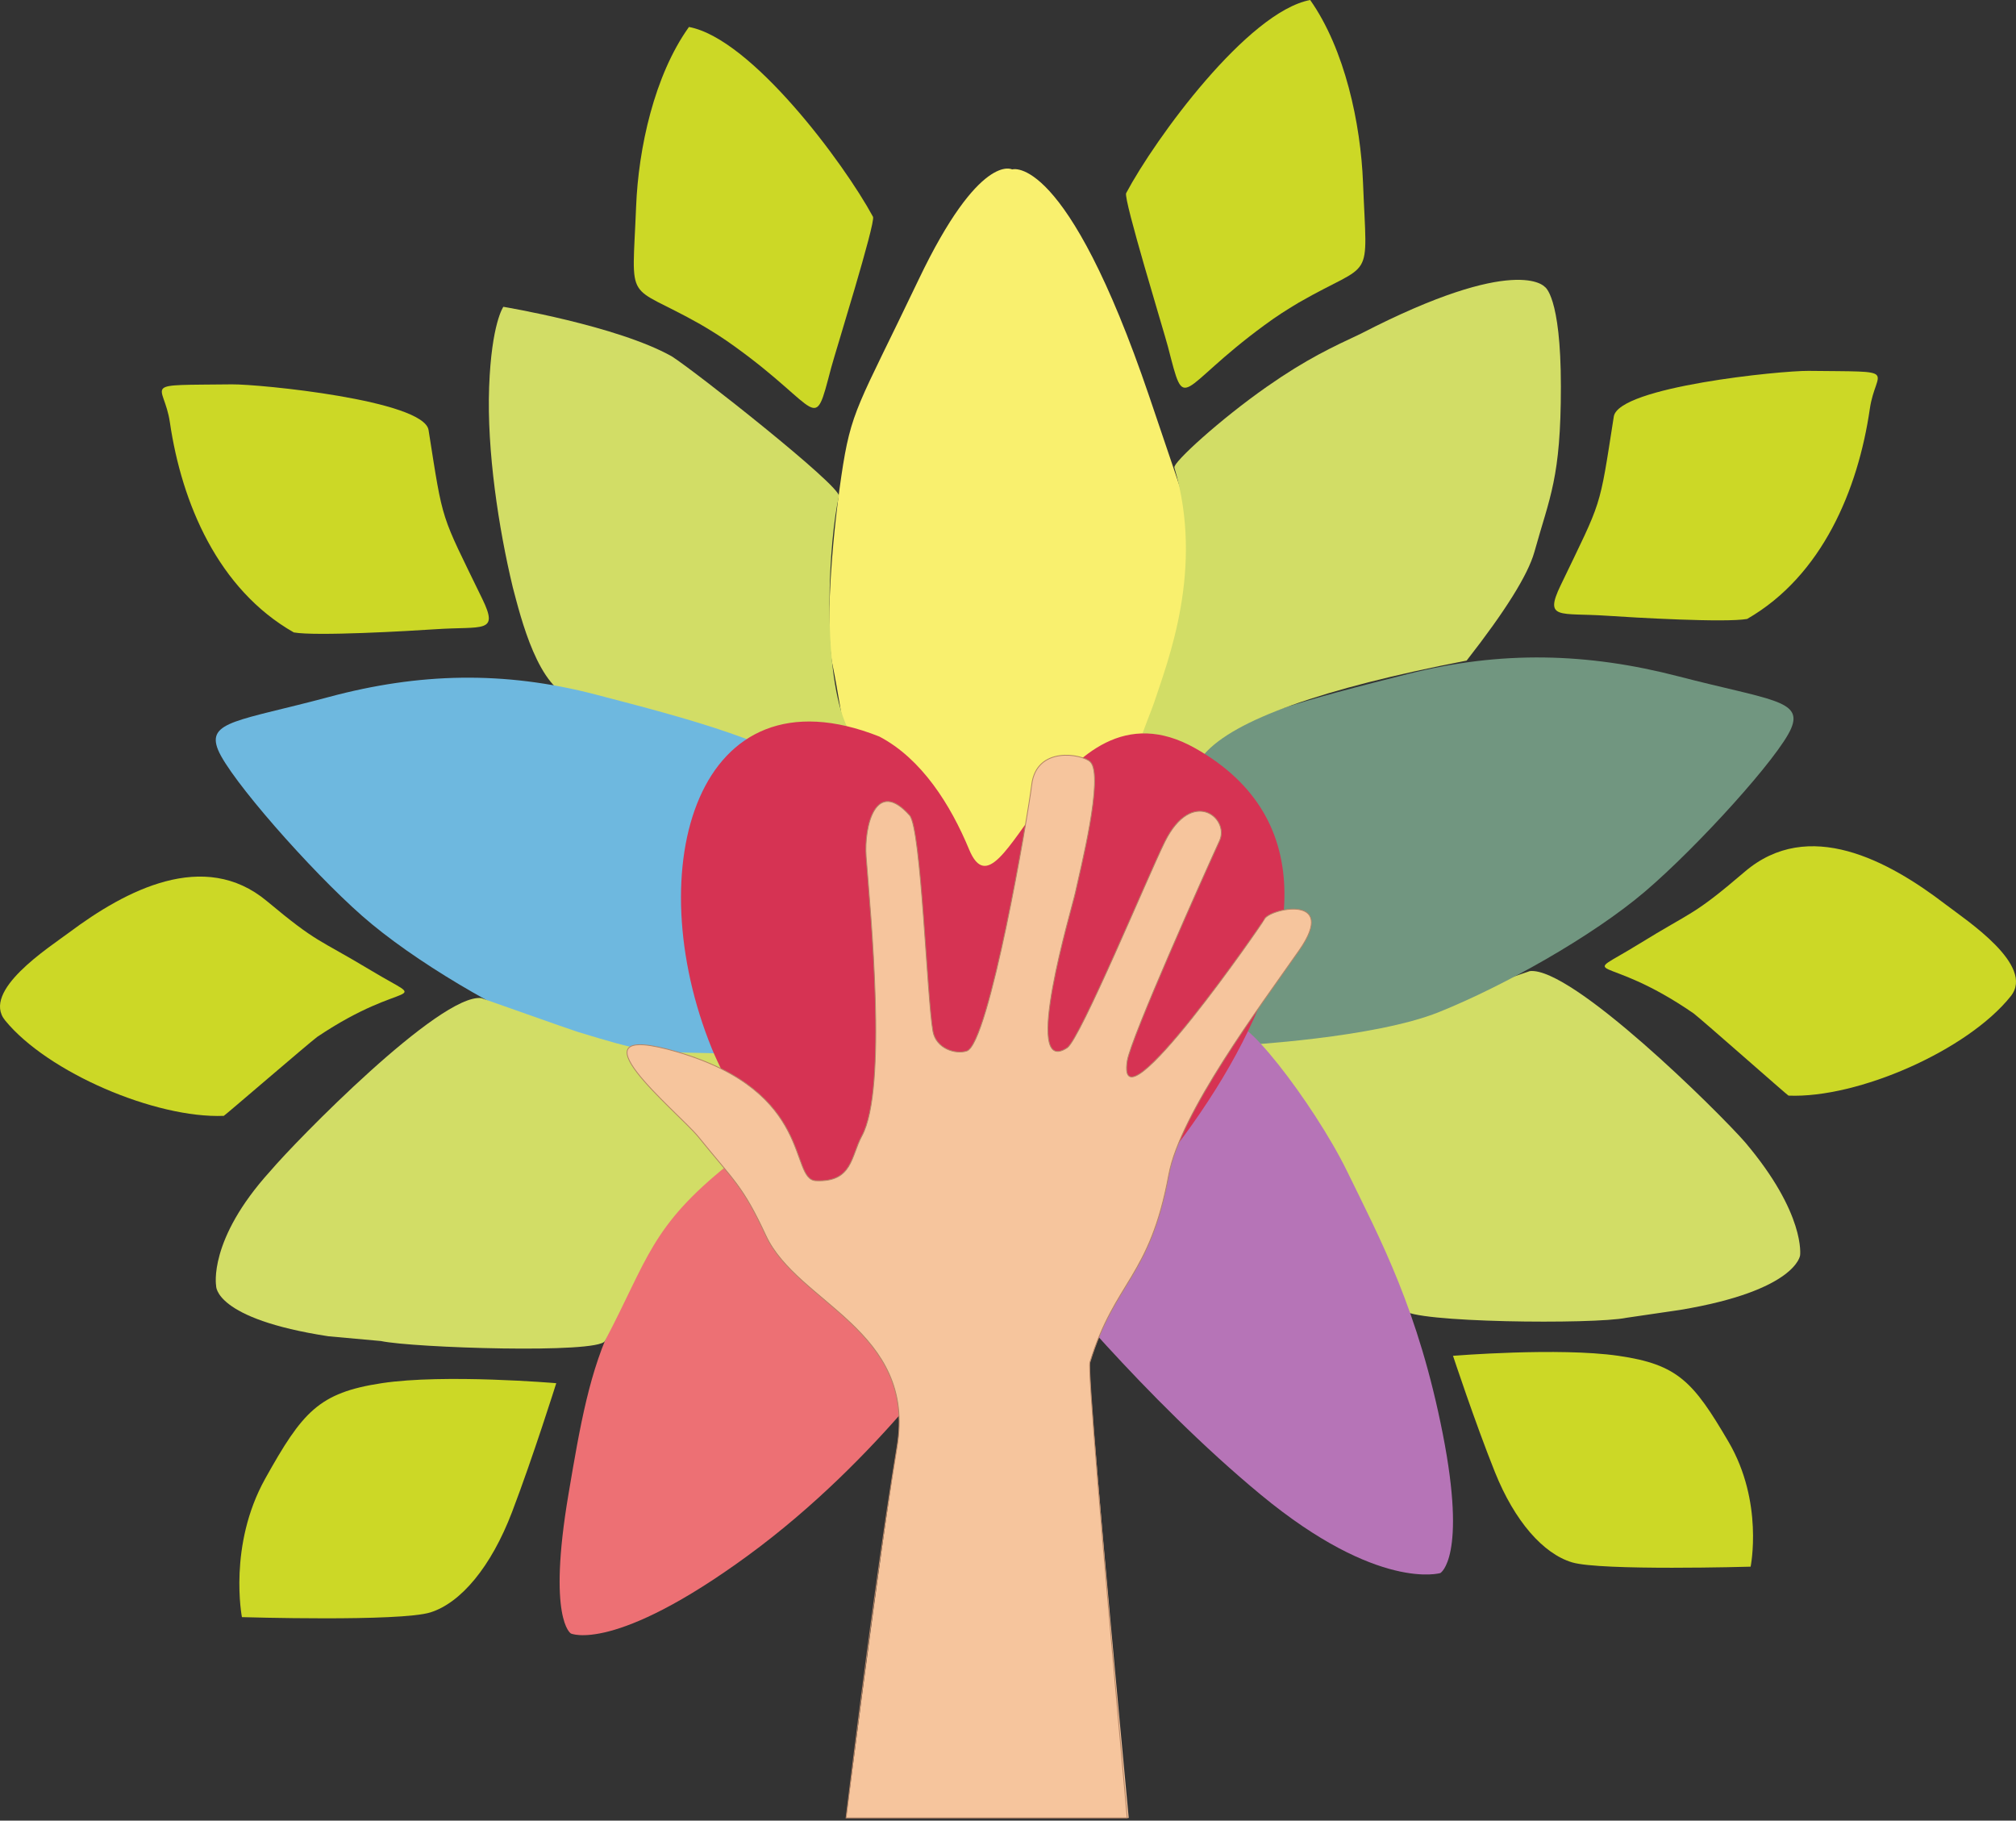
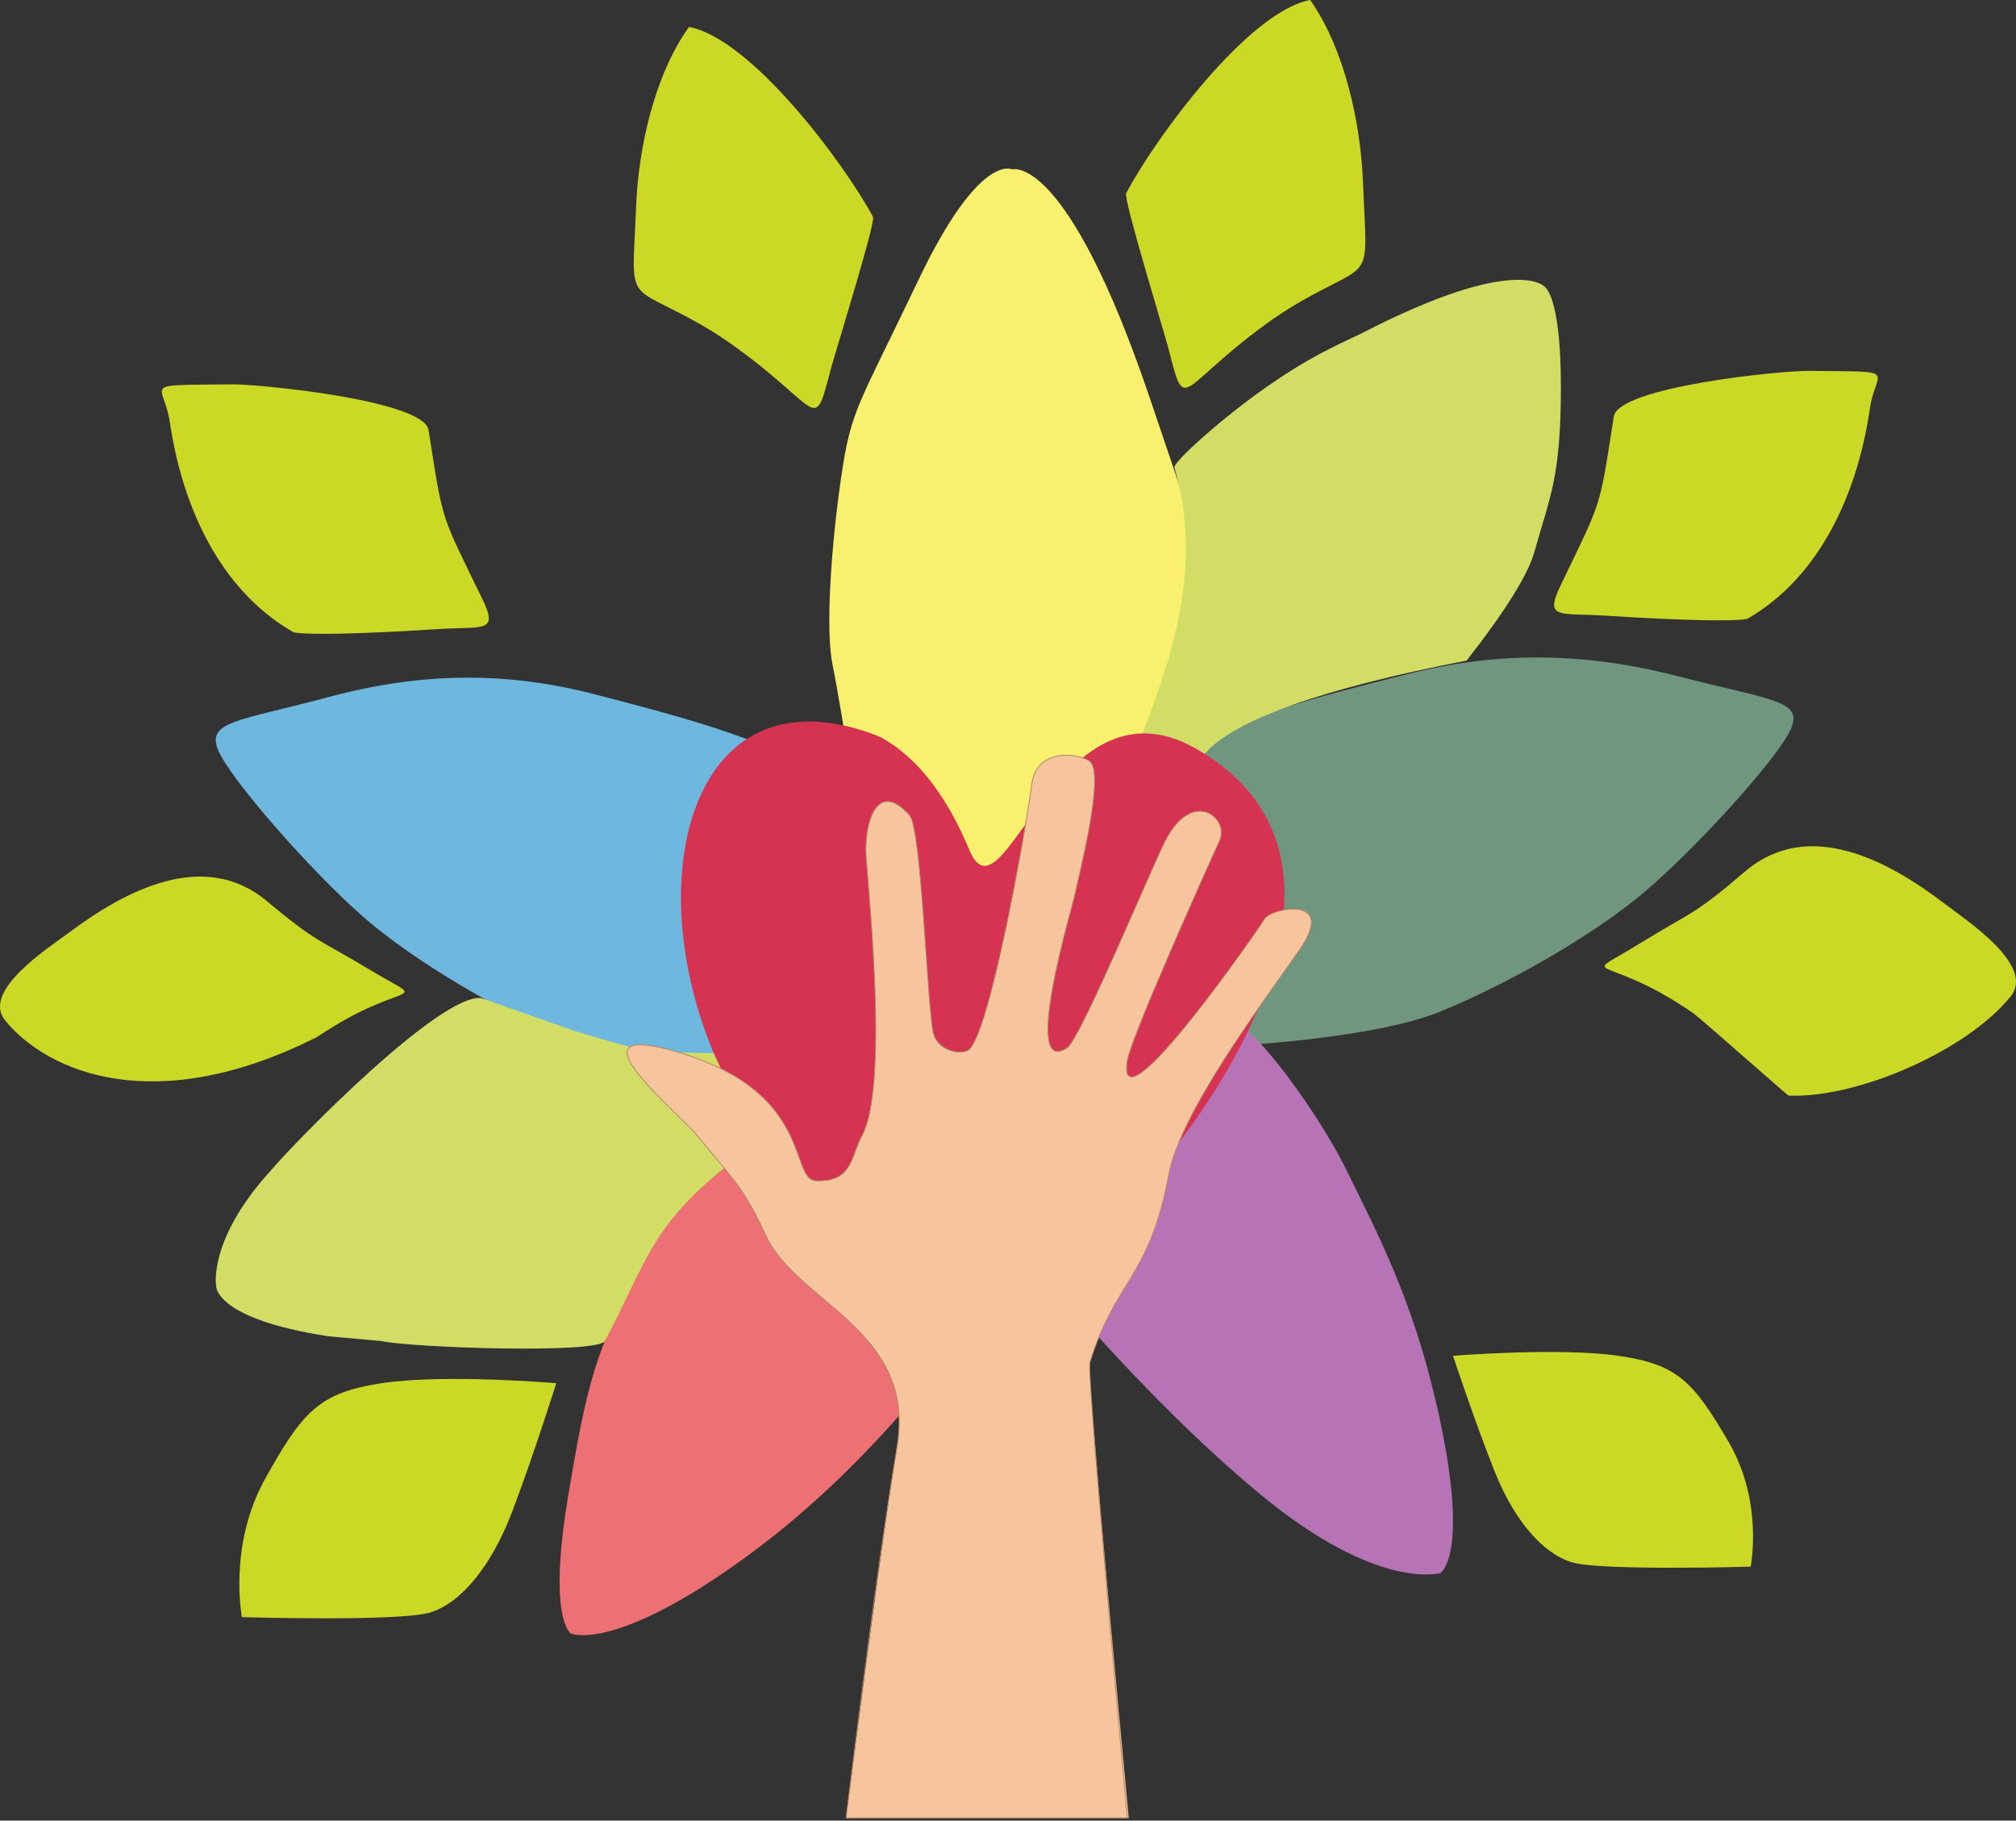
<svg xmlns="http://www.w3.org/2000/svg" width="598px" height="540px" viewBox="0 0 598 540" version="1.1">
  <rect x="0" y="0" width="598" height="540" fill="#333333" stroke="none" />
  <title>Group</title>
  <desc>Created with Sketch.</desc>
  <g id="Page-1" stroke="none" stroke-width="1" fill="none" fill-rule="evenodd">
    <g id="Group">
-       <path d="M498.363,388.526 C532.843,382.778 533.956,372.355 533.956,372.355 C533.956,372.355 535.673,360.088 517.631,338.784 C509.782,329.792 466.25,286.654 453.788,288.032 C453.584,288.057 427.046,297.237 424.601,297.951 C405.276,303.637 404.167,303.834 384.834,304.162 C368.272,304.441 371.288,308.764 371.109,325.796 C371.027,332.721 372.633,331.785 379.056,336.773 C402.562,355.011 403.409,364.569 416.442,388.526 C418.496,392.316 472.784,392.858 482.409,390.865 L498.363,388.526 Z" id="Fill-1" fill="#D2DD66" />
      <path d="M518.248,183.581 C540.511,170.779 551.173,145.192 554.642,121.252 C556.389,109.157 564.251,110.323 536.445,110.001 C528.371,109.913 480.081,114.718 478.694,123.558 C474.285,151.717 475.354,147.747 462.921,173.624 C457.949,183.95 462.676,181.684 476.555,182.624 C484.555,183.171 511.741,184.746 518.248,183.581" id="Fill-3" fill="#CCD826" />
      <path d="M385.279,89.731 C407.72,76.815 405.512,84.743 404.308,54.177 C403.625,36.634 398.928,14.627 388.635,0 C370.088,3.522 342.628,41.122 334.045,57.29 C333.17,58.936 345.31,98.469 346.45,102.867 C351.773,123.425 349.035,115.538 375.01,96.487 C378.599,93.842 381.489,91.991 385.279,89.731" id="Fill-5" fill="#CCD826" />
      <path d="M368.563,310 C368.563,310 407.647,307.899 426.842,300.185 C446.029,292.472 472.324,277.746 487.961,264.428 C503.598,251.103 527.755,224.452 531.305,216.047 C534.863,207.633 524.915,207.633 497.909,200.62 C470.904,193.607 445.311,192.915 417.595,199.919 C389.88,206.932 361.765,213.889 345.614,226.538 C329.471,239.187 330.181,237.778 330.181,237.778 C330.181,237.778 327.561,236.667 342.259,258.116 C356.966,279.565 355.774,284.758 362.165,297.383 L368.563,310" id="Fill-7" fill="#719680" />
      <path d="M289,364.18 C289,364.18 322.612,346.49 335.359,332.484 C348.114,318.47 364.904,313.853 365.62,305.446 C366.328,297.039 389.707,327.159 399.623,347.479 C409.539,367.8 420.715,388.495 427.956,425.239 C435.196,461.982 427.248,466.572 427.248,466.572 C427.248,466.572 408.831,472.097 374.121,443.452 C339.411,414.807 308.238,376.199 308.238,376.199" id="Fill-9" fill="#B674B7" />
      <path d="M337.94,259.84 C337.94,259.84 351.986,221.668 353.47,190.444 C354.938,159.213 365.571,190.162 340.892,117.566 C316.212,44.97 300.22,50.25 300.22,50.25 C300.22,50.25 290.615,44.97 272.49,82.925 C254.365,120.881 252.49,121.315 249.53,141.437 C246.578,161.568 244.765,186.97 246.995,197.378 C249.209,207.785 258.081,264 258.081,264 L337.94,259.84 Z" id="Fill-19" fill="#F9F06E" />
      <path d="M463,114.677 C463,87.527 458.186,85.058 458.186,85.058 C458.186,85.058 449.893,75.108 403.687,98.963 C395.194,102.955 387.592,106.45 375.816,114.677 C362.011,124.321 347.909,137.19 348.349,138.671 C357.255,168.709 346.442,195.94 342.333,208.419 C341.176,211.958 332.423,232.228 335.75,234.398 C344.863,240.318 346.582,235.886 357.255,223.644 C366.103,213.494 392.032,204.257 435.042,195.932 C446.491,181.287 453.182,170.578 455.114,163.806 C459.718,147.261 463,141.826 463,114.677 Z" id="Fill-21" fill="#D2DD66" />
      <path d="M431,402.135 C431,402.135 437.535,421.916 443.422,436.6 C449.301,451.276 457.803,460.847 466.314,463.4 C474.808,465.96 519.281,464.68 519.281,464.68 C519.281,464.68 523.2,445.539 512.738,427.662 C502.268,409.793 497.701,404.687 480.04,402.135 C462.387,399.582 431,402.135 431,402.135" id="Fill-23" fill="#CCD826" />
      <path d="M502.36,300.569 C505.004,302.599 530.301,324.956 530.514,324.964 C551.122,325.809 583.646,311.537 596.454,295.467 C603.738,286.33 583.253,272.952 577.115,268.255 C560.125,255.234 536.448,242.403 517.534,258.564 C501.968,271.875 502.385,269.97 486.082,280.035 C467.651,291.408 475.312,281.907 502.36,300.569" id="Fill-25" fill="#CCD826" />
      <path d="M256.18,373.135 C243.577,359.125 230.966,331.811 230.266,323.407 C229.559,315.002 204.374,346.163 194.57,366.479 C190.734,374.428 186.748,382.465 182.11,391.772 C174.893,406.254 172.077,422.779 168.627,443.172 C162.329,480.398 169.334,484.496 169.334,484.496 C169.334,484.496 182.11,490.458 221.854,461.381 C261.597,432.304 287,394.143 287,394.143 C287,394.143 268.783,387.138 256.18,373.135 Z" id="Fill-27" fill="#ED7074" />
      <path d="M165,410.261 C165,410.261 158.099,432.205 151.881,448.49 C145.663,464.776 136.692,475.394 127.705,478.232 C118.727,481.061 71.763,479.646 71.763,479.646 C71.763,479.646 67.615,458.41 78.664,438.579 C89.72,418.757 94.551,413.091 113.198,410.261 C131.846,407.424 165,410.261 165,410.261" id="Fill-29" fill="#CCD826" />
-       <path d="M94.072,307.56 C91.472,309.507 66.589,330.958 66.38,330.966 C46.11,331.776 14.119,318.083 1.521,302.664 C-5.644,293.898 14.505,281.062 20.543,276.556 C37.255,264.062 60.543,251.751 79.147,267.257 C94.458,280.029 94.048,278.201 110.083,287.858 C128.212,298.77 120.677,289.654 94.072,307.56" id="Fill-31" fill="#CCD826" />
+       <path d="M94.072,307.56 C46.11,331.776 14.119,318.083 1.521,302.664 C-5.644,293.898 14.505,281.062 20.543,276.556 C37.255,264.062 60.543,251.751 79.147,267.257 C94.458,280.029 94.048,278.201 110.083,287.858 C128.212,298.77 120.677,289.654 94.072,307.56" id="Fill-31" fill="#CCD826" />
      <path d="M87.155,187.581 C64.66,174.779 53.895,149.192 50.389,125.252 C48.615,113.157 40.671,114.323 68.768,114.001 C76.926,113.913 125.728,118.718 127.122,127.558 C131.576,155.725 130.496,151.747 143.059,177.624 C148.083,187.95 143.306,185.692 129.291,186.624 C121.199,187.171 93.729,188.746 87.155,187.581" id="Fill-35" fill="#CCD826" />
-       <path d="M145.09,114.787 C145.793,95.9 149.307,91 149.307,91 C149.307,91 183.079,96.599 199.262,105.693 C205.984,109.935 249.526,144.226 248.845,147.161 C245.858,160.021 243.774,197.103 250.603,214.077 C252.017,217.59 264.583,246.582 261.521,248.872 C253.175,255.138 253.765,246.429 241.816,237.512 C228.412,227.503 188.153,210.866 170.41,207.098 C159.697,204.833 154.462,183.094 152.119,174.25 C147.91,156.761 144.387,133.673 145.09,114.787 Z" id="Fill-37" fill="#D2DD66" />
      <path d="M225.017,318 C225.017,318 186.513,315.854 167.603,308.014 C148.701,300.167 122.796,285.185 107.391,271.628 C91.986,258.079 68.188,230.965 64.682,222.413 C61.185,213.852 70.986,213.852 97.59,206.718 C124.195,199.583 149.408,198.878 176.704,206.005 C204.017,213.14 231.715,220.217 247.626,233.086 C263.529,245.955 262.822,244.522 262.822,244.522 C262.822,244.522 265.403,243.391 250.922,265.214 C236.442,287.036 237.616,292.319 231.321,305.156 L225.017,318" id="Fill-33" fill="#6EB8DF" />
      <path d="M207.719,96.17 C185.276,83.479 187.492,91.269 188.689,61.235 C189.371,43.997 194.068,22.373 204.362,8 C222.91,11.46 250.371,48.407 258.955,64.293 C259.83,65.911 247.69,104.757 246.549,109.078 C241.226,129.278 243.964,121.528 217.996,102.809 C214.399,100.21 211.509,98.391 207.719,96.17" id="Fill-39" fill="#CCD826" />
      <path d="M97.402,396.341 C63.441,391.138 64.109,381.386 64.109,381.386 C64.109,381.386 61.646,367.78 80.127,347.404 C87.829,338.302 130.542,294.638 142.77,296.033 C142.97,296.058 169.008,305.35 171.408,306.073 C190.369,311.828 191.457,312.027 210.426,312.359 C226.676,312.642 223.717,317.018 223.893,334.258 C223.973,341.267 222.398,340.32 216.096,345.369 C193.032,363.822 192.2,373.497 179.421,397.754 C177.398,401.591 122.444,399.772 112.999,397.754 L97.402,396.341 Z" id="Fill-41" fill="#D2DD66" />
      <path d="M260.845,218.464 C206.608,196.913 189.392,257.57 211.158,311.024 C217.101,325.609 262.139,412.545 278.102,404.472 C326.942,379.771 429.32,264.024 354.505,221.915 C313.234,198.679 297.671,276.565 287.463,251.954 C281.977,238.721 273.413,225.056 260.845,218.464" id="Fill-43" fill="#D63353" />
      <g id="Group-48" transform="translate(186, 224)">
        <path d="M148.806,315.202 C140.531,227.11 136.693,182.082 137.291,180.119 C144.764,155.775 155.024,155.074 160.693,124.421 C164.051,106.225 187.59,74.742 199.379,57.874 C211.274,40.846 190.151,45.578 189.007,48.708 C189.305,48.668 144.893,113.154 148.372,90.661 C149.419,83.893 171.605,34.415 175.744,25.386 C178.836,18.626 167.57,9.452 159.509,25.684 C154.653,35.486 134.416,84.239 130.543,86.782 C116.829,95.803 132.049,45.199 132.983,40.765 C134.28,34.592 141.616,5.991 137.396,1.951 C135.004,-0.351 121.443,-2.869 120.034,8.759 C118.89,18.191 107.343,85.599 100.771,87.731 C97.357,88.834 91.672,86.967 90.745,81.929 C88.95,72.111 87.283,21.732 83.82,17.837 C73.754,6.53 70.251,21.137 70.919,30.086 C72.167,46.648 77.329,98.869 69.639,112.945 C66.385,118.916 66.917,126.706 56.013,126.207 C48.057,125.845 55.578,99.932 14.959,88.021 C-19.37,77.961 15.33,105.992 21.152,113.186 C31.79,126.352 34.278,127.616 41.18,142.472 C50.529,162.631 85.873,170.429 80.083,205.179 C77.335,221.692 72.295,258.366 64.964,315.202 L148.806,315.202 Z" id="Fill-45" fill="#F6C59D" />
        <path d="M148.372,315.202 C140.385,227.113 136.691,182.086 137.291,180.119 C144.764,155.775 155.024,155.074 160.693,124.421 C164.051,106.225 187.59,74.742 199.379,57.874 C211.274,40.846 190.151,45.578 189.007,48.708 C189.305,48.668 144.893,113.154 148.372,90.661 C149.419,83.893 171.605,34.415 175.744,25.386 C178.836,18.626 167.57,9.452 159.509,25.684 C154.653,35.486 134.416,84.239 130.543,86.782 C116.829,95.803 132.049,45.199 132.983,40.765 C134.28,34.592 141.616,5.991 137.396,1.951 C135.004,-0.351 121.443,-2.869 120.034,8.759 C118.89,18.191 107.343,85.599 100.771,87.731 C97.357,88.834 91.672,86.967 90.745,81.929 C88.95,72.111 87.283,21.732 83.82,17.837 C73.754,6.53 70.251,21.137 70.919,30.086 C72.167,46.648 77.329,98.869 69.639,112.945 C66.385,118.916 66.917,126.706 56.013,126.207 C48.057,125.845 55.578,99.932 14.959,88.021 C-19.37,77.961 15.33,105.992 21.152,113.186 C31.79,126.352 34.278,127.616 41.18,142.472 C50.529,162.631 85.873,170.429 80.083,205.179 C75.997,229.73 70.957,266.404 64.964,315.202 L148.372,315.202 Z" id="Stroke-47" stroke="#B38465" stroke-width="0.25" />
      </g>
    </g>
  </g>
</svg>